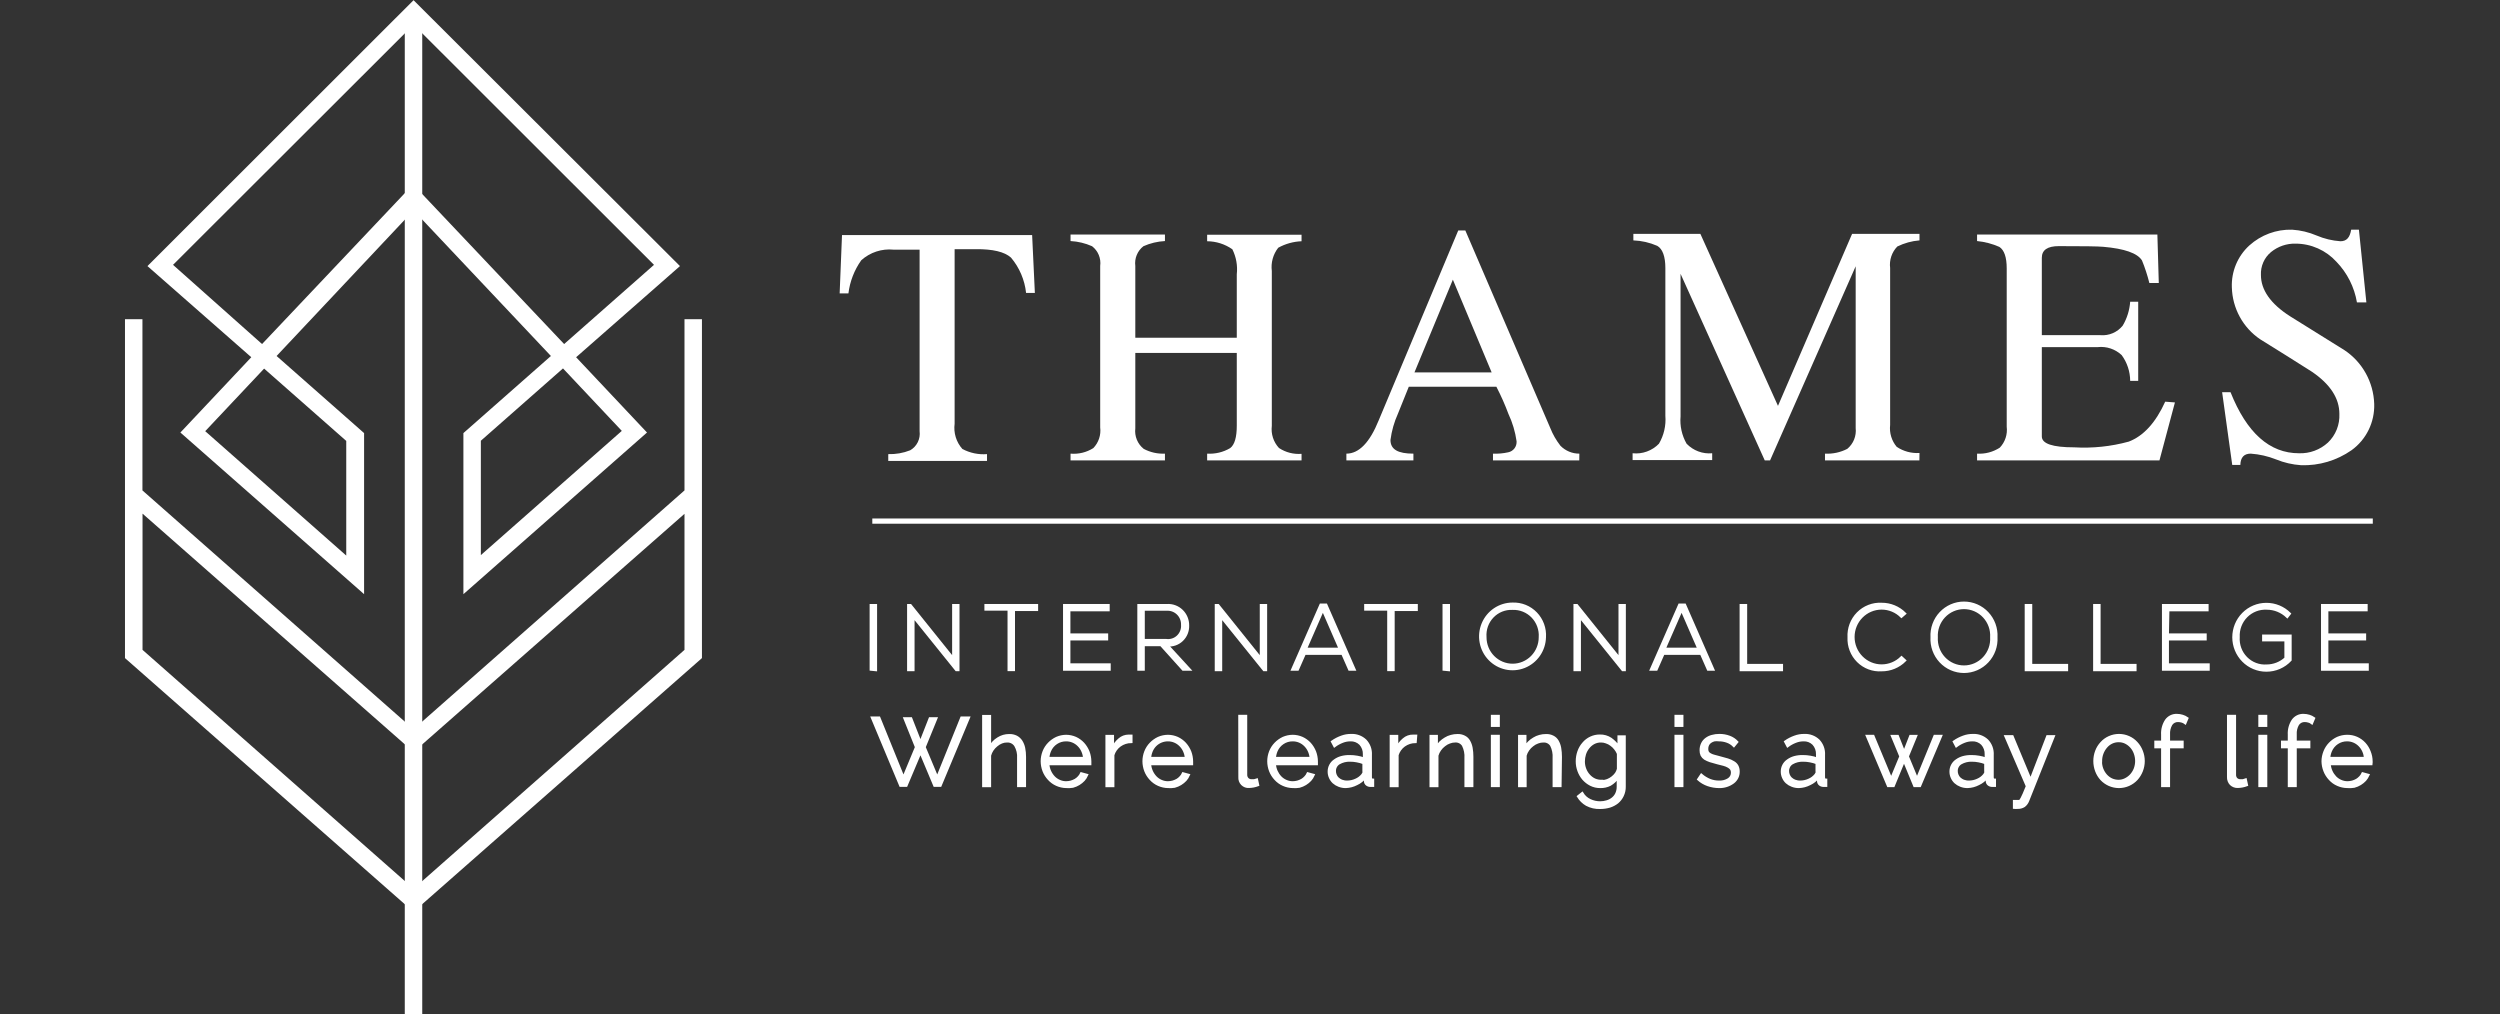
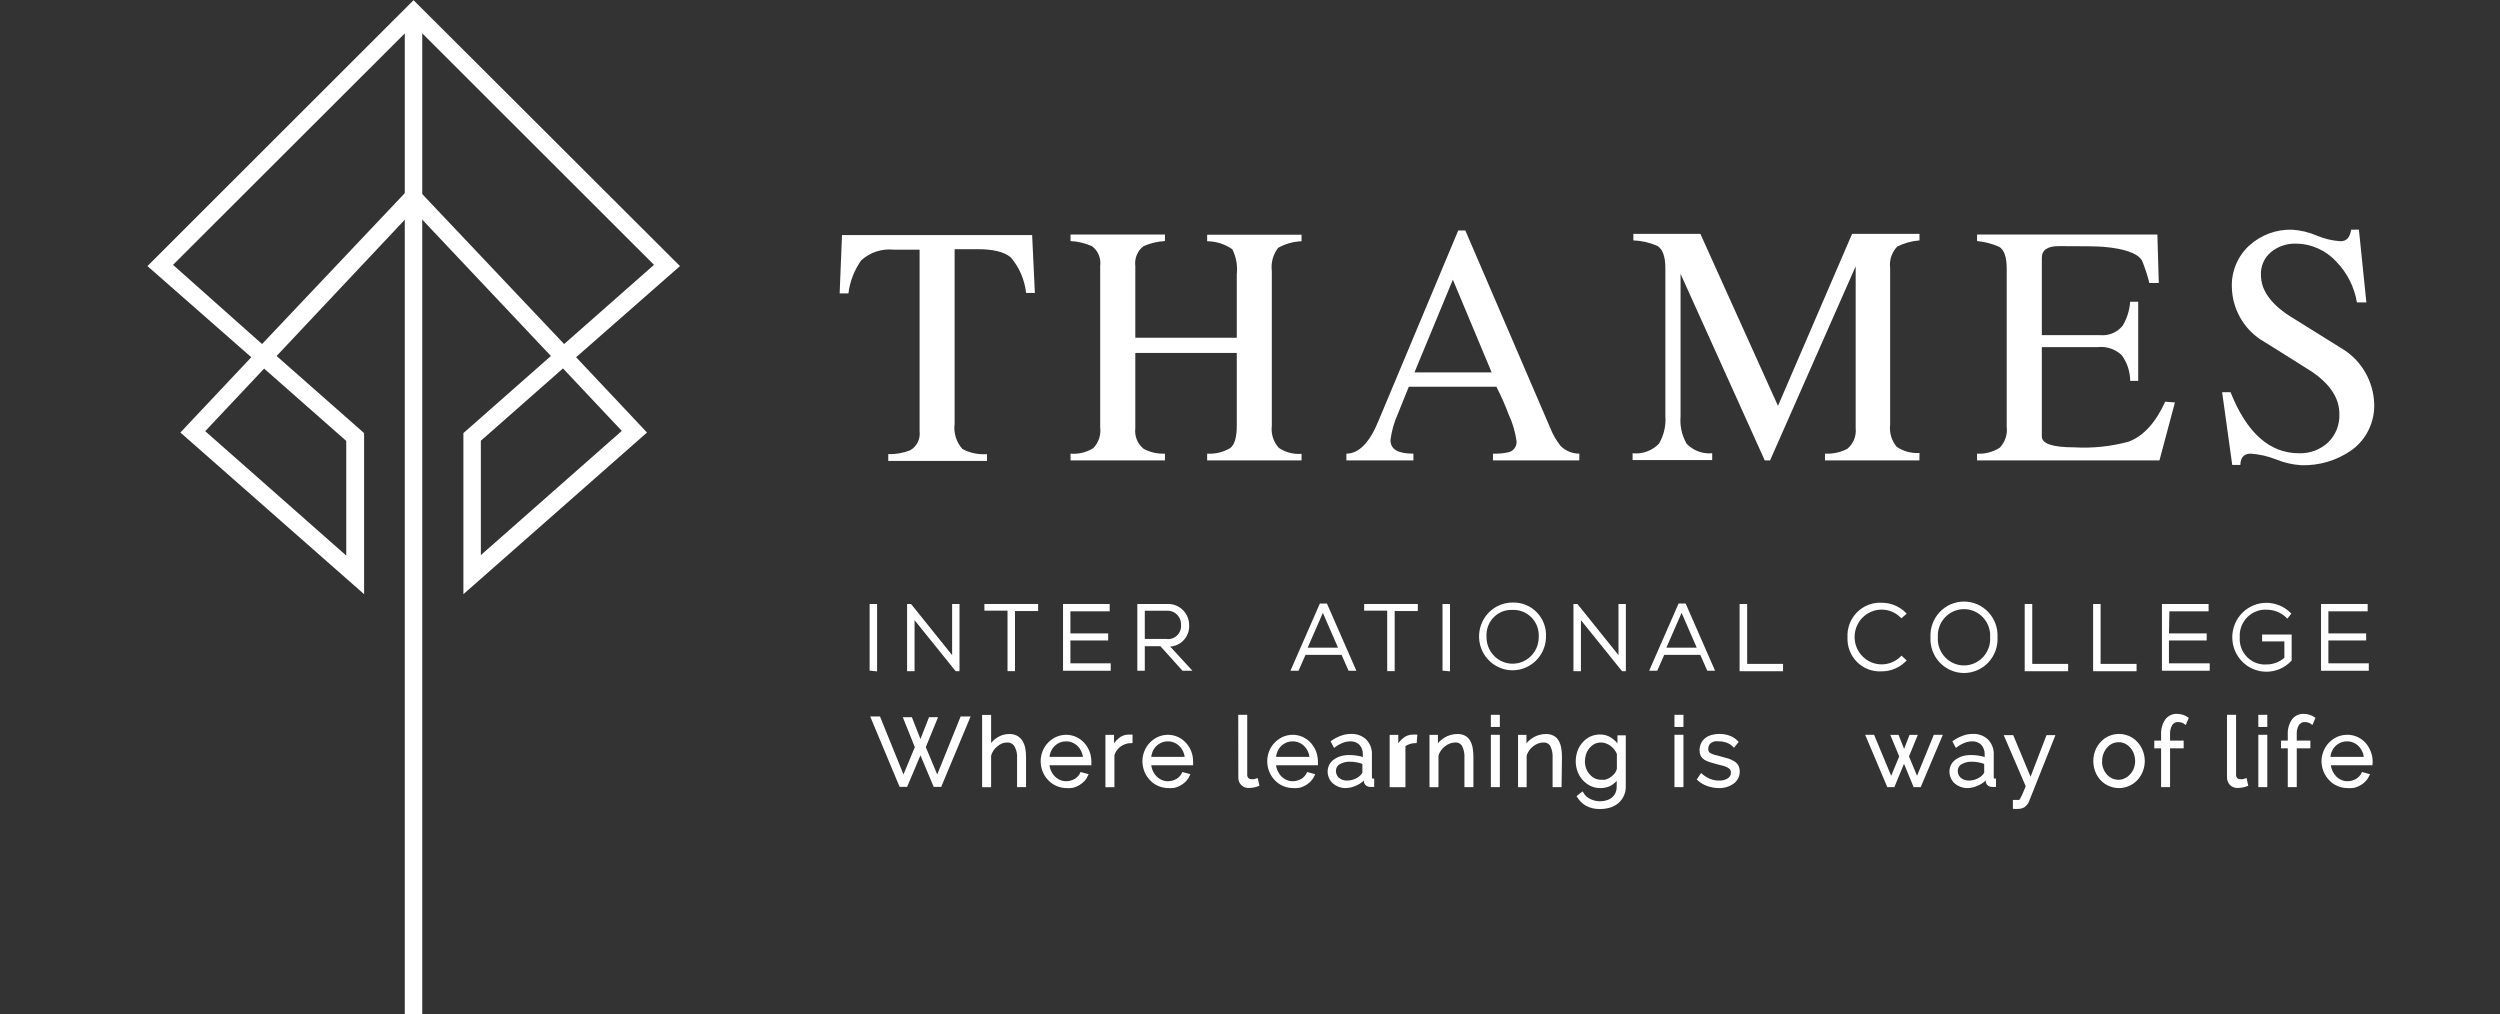
<svg xmlns="http://www.w3.org/2000/svg" width="244" height="99" viewBox="0 0 244 99" fill="none">
  <rect x="0" y="0" width="244" height="99" fill="#333333" stroke="none" />
  <g clip-path="url(#clip0_2677_33656)">
    <path d="M88.298 70.124H88.915L89.836 72.474L90.758 70.124H91.366L90.223 72.922L91.476 75.915L93.844 70.05H94.544L91.78 76.67H91.209L89.836 73.397L88.454 76.67H87.883L85.119 70.05H85.801L88.178 75.915L89.422 72.922L88.298 70.124Z" fill="white" stroke="white" stroke-width="0.25" stroke-miterlimit="10" />
    <path d="M100.017 76.698H99.391V73.994C99.423 73.561 99.323 73.128 99.105 72.754C99.015 72.619 98.893 72.51 98.749 72.439C98.605 72.367 98.445 72.334 98.285 72.344C98.102 72.341 97.92 72.376 97.751 72.446C97.573 72.518 97.408 72.619 97.262 72.745C97.106 72.87 96.97 73.017 96.857 73.183C96.745 73.351 96.661 73.537 96.608 73.733V76.708H95.981V69.901H96.608V72.95C96.789 72.59 97.067 72.29 97.41 72.082C97.734 71.873 98.112 71.763 98.497 71.766C98.739 71.757 98.979 71.808 99.197 71.915C99.386 72.016 99.547 72.164 99.667 72.344C99.794 72.546 99.885 72.771 99.934 73.006C99.992 73.288 100.019 73.576 100.017 73.864V76.698Z" fill="white" stroke="white" stroke-width="0.25" stroke-miterlimit="10" />
    <path d="M104.062 76.792C103.744 76.786 103.431 76.716 103.14 76.587C102.85 76.459 102.59 76.272 102.376 76.036C102.158 75.804 101.986 75.532 101.869 75.234C101.755 74.937 101.696 74.621 101.694 74.302C101.694 73.983 101.754 73.667 101.869 73.37C101.983 73.074 102.156 72.804 102.376 72.577C102.594 72.352 102.849 72.169 103.131 72.036C103.422 71.909 103.736 71.843 104.052 71.84C104.37 71.841 104.683 71.907 104.974 72.036C105.259 72.167 105.516 72.354 105.729 72.586C105.937 72.819 106.102 73.087 106.218 73.379C106.33 73.677 106.389 73.993 106.393 74.311C106.393 74.358 106.393 74.404 106.393 74.46C106.393 74.516 106.393 74.544 106.393 74.563H102.293C102.306 74.811 102.365 75.055 102.468 75.281C102.564 75.494 102.695 75.69 102.855 75.859C103.01 76.019 103.194 76.145 103.398 76.232C103.607 76.327 103.833 76.374 104.062 76.372C104.22 76.369 104.378 76.347 104.532 76.307C104.679 76.263 104.821 76.204 104.955 76.13C105.083 76.055 105.198 75.961 105.296 75.85C105.396 75.746 105.477 75.627 105.536 75.496L106.079 75.645C106.001 75.822 105.896 75.986 105.766 76.13C105.626 76.277 105.468 76.405 105.296 76.512C105.113 76.624 104.914 76.709 104.707 76.764C104.493 76.799 104.277 76.808 104.062 76.792ZM105.831 73.994C105.814 73.745 105.752 73.502 105.646 73.276C105.551 73.07 105.42 72.884 105.259 72.726C104.938 72.406 104.504 72.228 104.052 72.232C103.714 72.228 103.381 72.326 103.098 72.514C102.814 72.701 102.591 72.97 102.459 73.285C102.364 73.51 102.307 73.75 102.293 73.994H105.831Z" fill="white" stroke="white" stroke-width="0.25" stroke-miterlimit="10" />
    <path d="M110.41 72.399C110.014 72.401 109.628 72.524 109.304 72.754C108.988 72.982 108.755 73.31 108.641 73.686V76.707H108.014V71.849H108.604V73.015C108.756 72.683 108.979 72.389 109.258 72.157C109.501 71.943 109.811 71.824 110.133 71.821H110.41V72.399Z" fill="white" stroke="white" stroke-width="0.25" stroke-miterlimit="10" />
    <path d="M113.994 76.792C113.676 76.786 113.363 76.716 113.072 76.587C112.782 76.459 112.522 76.272 112.308 76.036C112.09 75.804 111.918 75.532 111.801 75.234C111.688 74.937 111.628 74.621 111.626 74.302C111.626 73.983 111.686 73.667 111.801 73.37C111.916 73.074 112.088 72.804 112.308 72.577C112.526 72.352 112.782 72.169 113.063 72.036C113.354 71.909 113.668 71.843 113.985 71.84C114.302 71.841 114.615 71.907 114.906 72.036C115.191 72.167 115.448 72.354 115.661 72.586C115.869 72.819 116.035 73.087 116.15 73.379C116.262 73.677 116.321 73.993 116.325 74.311C116.329 74.361 116.329 74.411 116.325 74.46C116.325 74.507 116.325 74.544 116.325 74.563H112.225C112.238 74.811 112.298 75.055 112.4 75.281C112.496 75.494 112.627 75.69 112.787 75.859C112.942 76.019 113.127 76.145 113.33 76.232C113.539 76.326 113.765 76.374 113.994 76.372C114.152 76.369 114.31 76.347 114.464 76.307C114.611 76.263 114.753 76.204 114.887 76.13C115.015 76.055 115.13 75.961 115.228 75.85C115.328 75.746 115.409 75.627 115.468 75.496L116.011 75.645C115.933 75.822 115.828 75.986 115.698 76.13C115.558 76.277 115.401 76.405 115.228 76.512C115.045 76.624 114.846 76.709 114.639 76.764C114.425 76.799 114.209 76.808 113.994 76.792ZM115.763 73.994C115.746 73.745 115.684 73.502 115.578 73.276C115.484 73.07 115.352 72.884 115.191 72.726C114.87 72.406 114.436 72.228 113.985 72.232C113.531 72.231 113.095 72.408 112.768 72.726C112.608 72.886 112.479 73.076 112.391 73.285C112.296 73.51 112.24 73.75 112.225 73.994H115.763Z" fill="white" stroke="white" stroke-width="0.25" stroke-miterlimit="10" />
    <path d="M120.978 69.891H121.604V75.598C121.6 75.674 121.61 75.751 121.635 75.823C121.661 75.895 121.7 75.961 121.751 76.017C121.805 76.072 121.87 76.115 121.942 76.142C122.013 76.17 122.09 76.181 122.166 76.176H122.406L122.664 76.101L122.774 76.614C122.633 76.666 122.488 76.707 122.341 76.736C122.198 76.763 122.053 76.778 121.908 76.782C121.785 76.792 121.661 76.775 121.544 76.731C121.428 76.688 121.323 76.619 121.235 76.531C121.148 76.442 121.08 76.335 121.037 76.218C120.994 76.1 120.977 75.975 120.987 75.85L120.978 69.891Z" fill="white" stroke="white" stroke-width="0.25" stroke-miterlimit="10" />
    <path d="M126.174 76.792C125.856 76.786 125.543 76.716 125.252 76.587C124.962 76.459 124.702 76.272 124.488 76.036C124.27 75.804 124.098 75.532 123.981 75.234C123.868 74.937 123.808 74.621 123.806 74.302C123.807 73.983 123.866 73.667 123.981 73.37C124.096 73.074 124.268 72.804 124.488 72.577C124.706 72.352 124.962 72.169 125.243 72.036C125.534 71.909 125.848 71.843 126.165 71.84C126.482 71.841 126.795 71.907 127.086 72.036C127.371 72.167 127.628 72.354 127.842 72.586C128.049 72.819 128.215 73.087 128.33 73.379C128.442 73.677 128.501 73.993 128.505 74.311C128.509 74.361 128.509 74.411 128.505 74.46C128.505 74.507 128.505 74.544 128.505 74.563H124.405C124.418 74.811 124.478 75.055 124.58 75.281C124.676 75.494 124.807 75.69 124.967 75.859C125.122 76.019 125.307 76.145 125.51 76.232C125.719 76.326 125.945 76.374 126.174 76.372C126.332 76.369 126.49 76.347 126.644 76.307C126.791 76.263 126.933 76.204 127.068 76.13C127.195 76.055 127.31 75.961 127.408 75.85C127.508 75.746 127.589 75.627 127.648 75.496L128.192 75.645C128.114 75.822 128.008 75.986 127.878 76.13C127.739 76.277 127.581 76.405 127.408 76.512C127.225 76.624 127.026 76.709 126.819 76.764C126.606 76.799 126.389 76.808 126.174 76.792ZM127.943 73.994C127.927 73.745 127.864 73.502 127.759 73.276C127.664 73.07 127.533 72.884 127.372 72.726C127.05 72.406 126.616 72.228 126.165 72.232C125.826 72.228 125.493 72.326 125.21 72.514C124.926 72.701 124.704 72.97 124.571 73.285C124.476 73.51 124.42 73.75 124.405 73.994H127.943Z" fill="white" stroke="white" stroke-width="0.25" stroke-miterlimit="10" />
    <path d="M131.352 76.792C131.122 76.796 130.893 76.755 130.679 76.671C130.486 76.599 130.308 76.491 130.154 76.353C130.012 76.22 129.899 76.058 129.822 75.878C129.742 75.699 129.702 75.505 129.703 75.309C129.7 75.096 129.751 74.885 129.849 74.696C129.947 74.507 130.09 74.346 130.265 74.227C130.457 74.088 130.672 73.984 130.9 73.919C131.17 73.845 131.45 73.811 131.73 73.817C131.977 73.816 132.223 73.838 132.467 73.882C132.697 73.916 132.923 73.979 133.139 74.069V73.63C133.156 73.253 133.023 72.884 132.771 72.605C132.642 72.478 132.489 72.379 132.321 72.314C132.153 72.25 131.973 72.222 131.794 72.232C131.529 72.232 131.267 72.282 131.02 72.381C130.744 72.487 130.484 72.632 130.246 72.81L130.025 72.39C130.31 72.191 130.62 72.031 130.946 71.915C131.242 71.805 131.554 71.752 131.868 71.756C132.122 71.743 132.376 71.781 132.615 71.87C132.854 71.958 133.073 72.093 133.259 72.269C133.438 72.456 133.576 72.678 133.665 72.922C133.754 73.167 133.791 73.427 133.775 73.686V75.859C133.775 76.027 133.849 76.12 133.996 76.12V76.68H133.747C133.625 76.681 133.505 76.642 133.406 76.568C133.355 76.529 133.313 76.478 133.284 76.42C133.256 76.362 133.241 76.297 133.241 76.232V75.85C133.022 76.136 132.738 76.364 132.411 76.512C132.084 76.685 131.721 76.78 131.352 76.792ZM131.508 76.307C131.792 76.303 132.071 76.239 132.329 76.12C132.583 76.012 132.808 75.842 132.983 75.626L133.093 75.439C133.105 75.381 133.105 75.321 133.093 75.262V74.47C132.882 74.385 132.663 74.322 132.439 74.283C132.221 74.239 131.998 74.217 131.776 74.218C131.392 74.202 131.012 74.296 130.679 74.488C130.55 74.567 130.443 74.68 130.37 74.814C130.297 74.948 130.261 75.1 130.265 75.253C130.262 75.384 130.287 75.514 130.338 75.635C130.387 75.762 130.462 75.877 130.559 75.971C130.672 76.072 130.799 76.154 130.937 76.213C131.12 76.282 131.314 76.314 131.508 76.307Z" fill="white" stroke="white" stroke-width="0.25" stroke-miterlimit="10" />
-     <path d="M138.151 72.4C137.756 72.401 137.37 72.525 137.046 72.754C136.729 72.982 136.496 73.31 136.382 73.686V76.707H135.756V71.849H136.346V73.015C136.497 72.683 136.721 72.39 137 72.157C137.255 71.933 137.583 71.813 137.921 71.821H138.197L138.151 72.4Z" fill="white" stroke="white" stroke-width="0.25" stroke-miterlimit="10" />
+     <path d="M138.151 72.4C137.756 72.401 137.37 72.525 137.046 72.754V76.707H135.756V71.849H136.346V73.015C136.497 72.683 136.721 72.39 137 72.157C137.255 71.933 137.583 71.813 137.921 71.821H138.197L138.151 72.4Z" fill="white" stroke="white" stroke-width="0.25" stroke-miterlimit="10" />
    <path d="M143.679 76.698H143.053V73.994C143.084 73.559 142.998 73.124 142.804 72.735C142.721 72.606 142.606 72.502 142.47 72.433C142.334 72.364 142.182 72.333 142.03 72.343C141.841 72.341 141.653 72.376 141.477 72.446C141.29 72.511 141.115 72.608 140.961 72.735C140.798 72.857 140.655 73.005 140.538 73.173C140.416 73.342 140.326 73.531 140.27 73.733V76.707H139.644V71.849H140.215V72.949C140.31 72.77 140.431 72.607 140.574 72.465C140.721 72.32 140.885 72.194 141.063 72.091C141.237 71.982 141.426 71.901 141.625 71.849C141.829 71.792 142.04 71.764 142.251 71.765C142.484 71.755 142.716 71.806 142.924 71.914C143.109 72.008 143.262 72.153 143.366 72.334C143.483 72.539 143.564 72.763 143.606 72.996C143.656 73.282 143.68 73.573 143.679 73.863V76.698Z" fill="white" stroke="white" stroke-width="0.25" stroke-miterlimit="10" />
    <path d="M145.633 70.824V69.891H146.259V70.824H145.633ZM145.633 76.698V71.84H146.259V76.698H145.633Z" fill="white" stroke="white" stroke-width="0.25" stroke-miterlimit="10" />
    <path d="M152.285 76.698H151.658V73.994C151.69 73.559 151.604 73.124 151.409 72.735C151.326 72.606 151.211 72.502 151.075 72.433C150.939 72.365 150.787 72.334 150.636 72.344C150.447 72.341 150.259 72.376 150.083 72.446C149.895 72.511 149.721 72.609 149.567 72.735C149.403 72.857 149.26 73.005 149.143 73.174C149.021 73.342 148.931 73.532 148.876 73.733V76.708H148.286V71.849H148.857V72.95C148.952 72.771 149.073 72.607 149.217 72.465C149.363 72.32 149.527 72.195 149.705 72.092C149.879 71.983 150.069 71.901 150.267 71.849C150.471 71.793 150.682 71.765 150.893 71.766C151.127 71.757 151.358 71.808 151.566 71.915C151.751 72.008 151.904 72.154 152.008 72.334C152.126 72.539 152.207 72.763 152.248 72.996C152.298 73.283 152.322 73.573 152.322 73.864L152.285 76.698Z" fill="white" stroke="white" stroke-width="0.25" stroke-miterlimit="10" />
    <path d="M156.173 76.791C155.853 76.795 155.538 76.721 155.252 76.577C154.983 76.44 154.743 76.253 154.542 76.027C154.342 75.793 154.185 75.525 154.081 75.234C153.97 74.936 153.914 74.62 153.916 74.302C153.915 73.984 153.968 73.669 154.072 73.369C154.172 73.074 154.328 72.801 154.533 72.567C154.73 72.329 154.977 72.137 155.256 72.007C155.534 71.876 155.838 71.81 156.145 71.812C156.524 71.801 156.897 71.908 157.214 72.12C157.514 72.338 157.776 72.606 157.988 72.912V71.896H158.55V76.773C158.556 77.079 158.489 77.383 158.356 77.659C158.235 77.91 158.063 78.133 157.85 78.311C157.626 78.486 157.373 78.618 157.103 78.703C156.804 78.79 156.494 78.834 156.182 78.834C155.722 78.854 155.264 78.751 154.855 78.535C154.521 78.341 154.239 78.065 154.035 77.733L154.422 77.425C154.601 77.724 154.864 77.961 155.178 78.106C155.492 78.256 155.835 78.332 156.182 78.33C156.407 78.329 156.631 78.295 156.845 78.228C157.047 78.169 157.235 78.071 157.398 77.938C157.56 77.809 157.69 77.643 157.776 77.454C157.872 77.24 157.919 77.007 157.914 76.773V75.84C157.721 76.144 157.459 76.397 157.149 76.577C156.847 76.73 156.511 76.804 156.173 76.791ZM156.348 76.26C156.534 76.257 156.717 76.223 156.891 76.157C157.064 76.088 157.225 75.994 157.371 75.878C157.511 75.769 157.636 75.641 157.739 75.495C157.826 75.361 157.892 75.213 157.933 75.057V73.556C157.861 73.381 157.765 73.218 157.647 73.071C157.534 72.925 157.4 72.796 157.251 72.689C157.107 72.578 156.944 72.492 156.772 72.437C156.61 72.374 156.438 72.343 156.265 72.343C156.015 72.337 155.768 72.395 155.546 72.511C155.339 72.624 155.157 72.78 155.012 72.968C154.859 73.155 154.743 73.371 154.671 73.602C154.598 73.835 154.561 74.077 154.561 74.32C154.56 74.576 154.607 74.829 154.699 75.066C154.784 75.294 154.912 75.504 155.076 75.682C155.233 75.86 155.424 76.003 155.638 76.101C155.863 76.197 156.105 76.241 156.348 76.232V76.26Z" fill="white" stroke="white" stroke-width="0.25" stroke-miterlimit="10" />
    <path d="M163.553 70.824V69.891H164.179V70.824H163.553ZM163.553 76.698V71.84H164.179V76.698H163.553Z" fill="white" stroke="white" stroke-width="0.25" stroke-miterlimit="10" />
    <path d="M167.782 76.792C167.409 76.791 167.038 76.728 166.685 76.605C166.346 76.487 166.033 76.303 165.764 76.064L166.05 75.635C166.295 75.845 166.572 76.015 166.87 76.139C167.163 76.255 167.476 76.312 167.791 76.307C168.115 76.322 168.437 76.238 168.712 76.064C168.823 75.993 168.914 75.893 168.975 75.776C169.037 75.658 169.067 75.526 169.062 75.393C169.064 75.271 169.032 75.152 168.97 75.048C168.894 74.952 168.8 74.873 168.694 74.815C168.552 74.733 168.4 74.671 168.242 74.628C168.058 74.572 167.855 74.526 167.616 74.47L166.897 74.265C166.721 74.205 166.551 74.127 166.39 74.031C166.268 73.948 166.167 73.836 166.096 73.705C166.029 73.556 165.997 73.393 166.003 73.229C165.999 73.007 166.046 72.787 166.142 72.586C166.231 72.401 166.364 72.241 166.529 72.12C166.7 71.993 166.894 71.901 167.1 71.849C167.328 71.784 167.564 71.753 167.8 71.756C168.143 71.75 168.484 71.811 168.804 71.933C169.08 72.038 169.328 72.204 169.532 72.418L169.228 72.791C169.044 72.603 168.821 72.459 168.574 72.372C168.32 72.278 168.052 72.231 167.782 72.232C167.629 72.212 167.474 72.212 167.321 72.232C167.186 72.265 167.058 72.322 166.943 72.4C166.837 72.469 166.751 72.565 166.694 72.679C166.629 72.806 166.597 72.947 166.602 73.09C166.597 73.199 166.619 73.308 166.667 73.407C166.716 73.495 166.79 73.566 166.879 73.612C166.993 73.683 167.117 73.736 167.247 73.77L167.8 73.919L168.611 74.143C168.815 74.204 169.01 74.292 169.191 74.404C169.342 74.489 169.467 74.615 169.551 74.768C169.632 74.93 169.673 75.109 169.67 75.29C169.676 75.496 169.633 75.699 169.545 75.884C169.456 76.069 169.326 76.23 169.164 76.353C168.765 76.653 168.278 76.807 167.782 76.792Z" fill="white" stroke="white" stroke-width="0.25" stroke-miterlimit="10" />
-     <path d="M175.576 76.792C175.346 76.796 175.118 76.755 174.904 76.671C174.711 76.599 174.533 76.491 174.378 76.353C174.236 76.22 174.123 76.058 174.047 75.878C173.967 75.699 173.926 75.505 173.927 75.309C173.925 75.096 173.975 74.885 174.073 74.696C174.171 74.507 174.314 74.346 174.489 74.227C174.682 74.088 174.897 73.984 175.125 73.919C175.395 73.845 175.674 73.811 175.954 73.817C176.201 73.816 176.448 73.838 176.691 73.882C176.922 73.916 177.148 73.979 177.364 74.069V73.63C177.38 73.253 177.247 72.884 176.995 72.605C176.867 72.478 176.714 72.379 176.545 72.314C176.377 72.25 176.198 72.222 176.018 72.232C175.753 72.232 175.491 72.282 175.245 72.381C174.968 72.487 174.708 72.632 174.471 72.81L174.25 72.39C174.534 72.191 174.844 72.031 175.171 71.915C175.466 71.805 175.778 71.752 176.092 71.756C176.346 71.743 176.6 71.781 176.839 71.87C177.078 71.958 177.297 72.093 177.483 72.269C177.662 72.456 177.801 72.678 177.889 72.922C177.978 73.167 178.016 73.427 177.999 73.686V75.859C177.999 76.027 178.073 76.12 178.22 76.12V76.68H177.972C177.849 76.681 177.729 76.642 177.631 76.568C177.579 76.529 177.538 76.478 177.509 76.42C177.48 76.362 177.465 76.297 177.465 76.232V75.85C177.247 76.136 176.962 76.364 176.636 76.512C176.308 76.685 175.946 76.78 175.576 76.792ZM175.733 76.307C176.016 76.303 176.295 76.239 176.553 76.12C176.807 76.012 177.032 75.842 177.207 75.626L177.318 75.439C177.329 75.381 177.329 75.321 177.318 75.262V74.47C177.106 74.385 176.887 74.322 176.663 74.283C176.445 74.239 176.223 74.217 176 74.218C175.617 74.202 175.237 74.296 174.904 74.488C174.774 74.567 174.667 74.68 174.594 74.814C174.522 74.948 174.485 75.1 174.489 75.253C174.487 75.384 174.512 75.514 174.563 75.635C174.611 75.762 174.687 75.877 174.784 75.971C174.896 76.072 175.024 76.154 175.162 76.213C175.344 76.282 175.538 76.314 175.733 76.307Z" fill="white" stroke="white" stroke-width="0.25" stroke-miterlimit="10" />
    <path d="M188.825 71.84H189.433L187.379 76.698H186.853L185.831 74.218L184.808 76.698H184.283L182.228 71.84H182.827L184.578 76.046L185.499 73.826L184.679 71.849H185.213L185.84 73.435L186.457 71.849H186.992L186.181 73.826L187.102 76.046L188.825 71.84Z" fill="white" stroke="white" stroke-width="0.25" stroke-miterlimit="10" />
    <path d="M192.041 76.792C191.811 76.796 191.582 76.755 191.368 76.671C191.175 76.599 190.997 76.491 190.843 76.353C190.7 76.22 190.587 76.058 190.511 75.878C190.431 75.699 190.39 75.505 190.391 75.309C190.389 75.096 190.439 74.885 190.538 74.696C190.636 74.507 190.779 74.346 190.954 74.227C191.146 74.088 191.361 73.984 191.589 73.919C191.859 73.845 192.139 73.811 192.418 73.817C192.666 73.816 192.912 73.838 193.155 73.882C193.386 73.916 193.612 73.979 193.828 74.069V73.63C193.844 73.253 193.712 72.884 193.46 72.605C193.331 72.478 193.178 72.379 193.01 72.314C192.842 72.25 192.662 72.222 192.483 72.232C192.218 72.232 191.955 72.282 191.709 72.381C191.433 72.487 191.172 72.632 190.935 72.81L190.714 72.39C190.999 72.191 191.309 72.031 191.635 71.915C191.93 71.805 192.243 71.752 192.557 71.756C192.811 71.743 193.065 71.781 193.304 71.87C193.543 71.958 193.762 72.093 193.948 72.269C194.127 72.456 194.265 72.678 194.354 72.922C194.443 73.167 194.48 73.427 194.464 73.686V75.859C194.464 76.027 194.537 76.12 194.685 76.12V76.68H194.436C194.313 76.681 194.194 76.642 194.095 76.568C194.044 76.529 194.002 76.478 193.973 76.42C193.944 76.362 193.929 76.297 193.929 76.232V75.85C193.711 76.136 193.426 76.364 193.1 76.512C192.772 76.685 192.41 76.78 192.041 76.792ZM192.197 76.307C192.481 76.303 192.76 76.239 193.017 76.12C193.272 76.012 193.496 75.842 193.671 75.626L193.782 75.439C193.793 75.381 193.793 75.321 193.782 75.262V74.47C193.571 74.385 193.352 74.322 193.128 74.283C192.909 74.239 192.687 74.217 192.464 74.218C192.081 74.202 191.701 74.296 191.368 74.488C191.238 74.567 191.132 74.68 191.059 74.814C190.986 74.948 190.95 75.1 190.954 75.253C190.951 75.384 190.976 75.514 191.027 75.635C191.076 75.762 191.151 75.877 191.248 75.971C191.36 76.072 191.488 76.154 191.626 76.213C191.809 76.282 192.003 76.314 192.197 76.307Z" fill="white" stroke="white" stroke-width="0.25" stroke-miterlimit="10" />
    <path d="M196.583 78.2H196.767H196.961H197.117L197.209 78.116C197.26 78.049 197.303 77.977 197.338 77.901C197.394 77.799 197.458 77.659 197.541 77.472L197.845 76.736L195.754 71.877H196.408L198.186 76.148L199.826 71.877H200.425L197.928 78.144C197.852 78.347 197.721 78.525 197.55 78.657C197.354 78.779 197.126 78.838 196.896 78.825C196.792 78.835 196.687 78.835 196.583 78.825V78.2Z" fill="white" stroke="white" stroke-width="0.25" stroke-miterlimit="10" />
    <path d="M206.773 76.792C206.455 76.786 206.142 76.716 205.852 76.587C205.567 76.459 205.31 76.275 205.096 76.046C204.884 75.813 204.718 75.541 204.608 75.244C204.374 74.622 204.374 73.935 204.608 73.314C204.72 73.016 204.889 72.743 205.105 72.511C205.316 72.276 205.574 72.089 205.861 71.961C206.161 71.826 206.486 71.756 206.814 71.756C207.143 71.756 207.468 71.826 207.768 71.961C208.055 72.089 208.313 72.276 208.524 72.511C208.739 72.743 208.908 73.016 209.021 73.314C209.267 73.933 209.267 74.624 209.021 75.244C208.904 75.539 208.736 75.811 208.524 76.046C208.304 76.28 208.04 76.467 207.747 76.596C207.454 76.724 207.138 76.79 206.819 76.792H206.773ZM205.032 74.293C205.026 74.55 205.07 74.807 205.161 75.048C205.247 75.273 205.371 75.482 205.529 75.663C205.684 75.839 205.872 75.982 206.082 76.083C206.297 76.18 206.529 76.23 206.764 76.232C206.997 76.232 207.227 76.178 207.436 76.074C207.648 75.97 207.838 75.828 207.998 75.654C208.159 75.473 208.287 75.265 208.376 75.039C208.56 74.546 208.56 74.002 208.376 73.509C208.215 73.053 207.884 72.679 207.455 72.465C207.245 72.364 207.015 72.313 206.782 72.316C206.547 72.313 206.314 72.364 206.1 72.465C205.888 72.567 205.7 72.713 205.548 72.894C205.217 73.283 205.037 73.78 205.041 74.293H205.032Z" fill="white" stroke="white" stroke-width="0.25" stroke-miterlimit="10" />
    <path d="M211.048 76.698V72.912H210.385V72.409H211.048V71.71C211.018 71.211 211.15 70.716 211.426 70.302C211.546 70.138 211.703 70.007 211.885 69.919C212.066 69.831 212.266 69.79 212.467 69.798C212.651 69.798 212.834 69.827 213.01 69.882C213.174 69.932 213.33 70.007 213.471 70.106L213.278 70.563C213.181 70.489 213.072 70.435 212.955 70.404C212.835 70.368 212.711 70.349 212.587 70.348C212.453 70.341 212.32 70.369 212.201 70.43C212.081 70.49 211.979 70.581 211.905 70.693C211.73 70.995 211.65 71.342 211.674 71.691V72.409H213.001V72.912H211.674V76.698H211.048Z" fill="white" stroke="white" stroke-width="0.25" stroke-miterlimit="10" />
    <path d="M217.479 69.891H218.115V75.598C218.106 75.751 218.155 75.901 218.253 76.017C218.309 76.072 218.376 76.114 218.449 76.141C218.522 76.168 218.599 76.18 218.677 76.176H218.907C218.998 76.158 219.087 76.133 219.174 76.101L219.285 76.614C219.144 76.665 218.999 76.706 218.852 76.736C218.706 76.763 218.558 76.779 218.41 76.782C218.286 76.788 218.164 76.769 218.048 76.725C217.933 76.682 217.827 76.616 217.737 76.53C217.65 76.439 217.582 76.331 217.538 76.212C217.493 76.094 217.473 75.967 217.479 75.84V69.891Z" fill="white" stroke="white" stroke-width="0.25" stroke-miterlimit="10" />
    <path d="M220.538 70.824V69.891H221.164V70.824H220.538ZM220.538 76.698V71.84H221.164V76.698H220.538Z" fill="white" stroke="white" stroke-width="0.25" stroke-miterlimit="10" />
    <path d="M223.412 76.698V72.912H222.749V72.409H223.412V71.71C223.382 71.211 223.515 70.716 223.79 70.302C223.91 70.138 224.067 70.007 224.249 69.919C224.43 69.831 224.63 69.79 224.831 69.798C225.015 69.798 225.199 69.827 225.375 69.882C225.539 69.932 225.694 70.007 225.835 70.106L225.642 70.563C225.546 70.489 225.436 70.435 225.319 70.404C225.2 70.368 225.076 70.349 224.951 70.348C224.818 70.341 224.685 70.369 224.565 70.43C224.446 70.49 224.344 70.581 224.269 70.693C224.095 70.995 224.015 71.342 224.039 71.691V72.409H225.366V72.912H224.039V76.698H223.412Z" fill="white" stroke="white" stroke-width="0.25" stroke-miterlimit="10" />
    <path d="M229.079 76.791C228.761 76.785 228.448 76.716 228.157 76.586C227.866 76.461 227.605 76.273 227.393 76.036C227.175 75.804 227.003 75.532 226.886 75.234C226.769 74.937 226.707 74.621 226.702 74.302C226.705 73.982 226.768 73.666 226.886 73.369C227.001 73.073 227.173 72.803 227.393 72.576C227.609 72.35 227.865 72.166 228.148 72.035C228.439 71.909 228.753 71.842 229.069 71.84C229.391 71.834 229.71 71.897 230.006 72.026C230.301 72.155 230.566 72.346 230.783 72.586C230.991 72.817 231.154 73.086 231.262 73.379C231.382 73.675 231.444 73.991 231.446 74.311C231.446 74.358 231.446 74.404 231.446 74.46C231.453 74.494 231.453 74.529 231.446 74.563H227.356C227.369 74.811 227.429 75.054 227.531 75.281C227.627 75.494 227.758 75.689 227.918 75.859C228.073 76.018 228.257 76.145 228.461 76.232C228.67 76.326 228.896 76.374 229.125 76.372C229.283 76.368 229.441 76.346 229.595 76.306C229.742 76.263 229.884 76.203 230.018 76.129C230.144 76.052 230.259 75.958 230.359 75.85C230.459 75.746 230.54 75.626 230.599 75.495L231.142 75.644C231.061 75.82 230.955 75.983 230.829 76.129C230.689 76.277 230.531 76.405 230.359 76.511C230.176 76.624 229.977 76.709 229.77 76.763C229.541 76.802 229.309 76.811 229.079 76.791ZM230.838 73.994C230.829 73.745 230.77 73.5 230.663 73.276C230.569 73.07 230.437 72.884 230.276 72.725C229.954 72.406 229.521 72.228 229.069 72.231C228.731 72.228 228.398 72.326 228.115 72.514C227.831 72.701 227.608 72.97 227.475 73.285C227.38 73.51 227.324 73.75 227.31 73.994H230.838Z" fill="white" stroke="white" stroke-width="0.25" stroke-miterlimit="10" />
-     <path d="M85.137 50.859H231.585" stroke="white" stroke-width="0.51" />
    <path d="M101.003 28.591H100.146C100.008 27.317 99.495 26.115 98.672 25.141C98.036 24.572 96.884 24.302 95.217 24.32H93.171V41.357C93.113 41.798 93.151 42.247 93.281 42.672C93.412 43.097 93.632 43.488 93.927 43.819C94.665 44.213 95.499 44.388 96.332 44.322V44.984H86.694V44.322C87.424 44.345 88.151 44.218 88.832 43.949C89.151 43.767 89.41 43.492 89.574 43.159C89.738 42.827 89.801 42.453 89.753 42.084V24.367H87.219C86.651 24.309 86.076 24.371 85.532 24.549C84.988 24.727 84.487 25.018 84.059 25.402C83.38 26.357 82.949 27.47 82.806 28.638H81.95L82.18 22.94H100.736L101.003 28.591Z" fill="white" />
    <path d="M127.031 44.938H117.817V44.275C118.603 44.325 119.386 44.137 120.065 43.735C120.498 43.408 120.71 42.672 120.71 41.543V34.447H110.806V41.804C110.761 42.182 110.812 42.564 110.956 42.916C111.1 43.267 111.33 43.575 111.626 43.809C112.263 44.149 112.979 44.31 113.699 44.275V44.938H104.485V44.275C105.264 44.344 106.044 44.154 106.706 43.735C106.962 43.471 107.156 43.152 107.272 42.801C107.389 42.451 107.425 42.078 107.379 41.711V25.961C107.428 25.597 107.38 25.227 107.241 24.887C107.101 24.548 106.876 24.253 106.586 24.031C105.922 23.737 105.21 23.566 104.485 23.527V22.893H113.699V23.527C112.974 23.565 112.263 23.735 111.598 24.031C111.31 24.254 111.085 24.55 110.946 24.889C110.807 25.227 110.759 25.597 110.806 25.961V32.964H120.71V26.773C120.804 25.933 120.654 25.084 120.277 24.329C119.554 23.824 118.697 23.55 117.817 23.546V22.912H127.031V23.546C126.234 23.576 125.455 23.793 124.755 24.18C124.507 24.497 124.323 24.86 124.216 25.249C124.108 25.638 124.078 26.045 124.129 26.446V41.562C124.082 41.952 124.12 42.349 124.241 42.722C124.362 43.096 124.563 43.439 124.829 43.725C125.481 44.156 126.255 44.355 127.031 44.294V44.938Z" fill="white" />
    <path d="M154.137 44.938H145.715V44.276C146.213 44.297 146.712 44.253 147.199 44.145C147.441 44.098 147.658 43.963 147.809 43.766C147.96 43.568 148.034 43.322 148.019 43.073C147.889 42.148 147.622 41.249 147.226 40.406C146.887 39.496 146.494 38.609 146.047 37.748H137.497L136.438 40.378C136.07 41.191 135.825 42.055 135.71 42.942C135.71 43.875 136.456 44.276 137.949 44.276V44.938H131.407V44.276C132.636 44.276 133.689 43.188 134.567 41.012L142.325 22.493H143.016L151.308 41.777C151.555 42.4 151.891 42.984 152.303 43.511C152.545 43.755 152.833 43.949 153.149 44.08C153.465 44.211 153.804 44.278 154.146 44.276L154.137 44.938ZM145.586 36.349L141.8 27.295L138.05 36.349H145.586Z" fill="white" />
    <path d="M187.333 44.938H178.119V44.275C178.872 44.316 179.622 44.155 180.294 43.809C180.587 43.566 180.816 43.254 180.96 42.898C181.103 42.543 181.156 42.157 181.114 41.776V25.989L172.757 44.938H172.241L164.023 26.726V40.639C163.943 41.568 164.149 42.499 164.612 43.306C164.933 43.64 165.324 43.897 165.756 44.058C166.188 44.22 166.651 44.281 167.109 44.238V44.9H159.342V44.238C159.813 44.289 160.288 44.232 160.733 44.07C161.178 43.909 161.582 43.647 161.913 43.306C162.398 42.483 162.617 41.528 162.539 40.573V26.157C162.539 25.047 162.272 24.292 161.747 23.994C161.009 23.672 160.219 23.492 159.416 23.462V22.828H165.958L173.531 39.613L180.763 22.828H187.342V23.462C186.59 23.522 185.855 23.724 185.177 24.059C184.911 24.332 184.71 24.663 184.588 25.027C184.467 25.39 184.429 25.776 184.477 26.157V41.478C184.433 41.859 184.468 42.246 184.579 42.614C184.69 42.981 184.875 43.321 185.121 43.613C185.777 44.052 186.557 44.262 187.342 44.21L187.333 44.938Z" fill="white" />
    <path d="M212.273 39.277L210.762 44.938H192.962V44.275C193.745 44.324 194.523 44.118 195.183 43.688C195.438 43.42 195.631 43.097 195.747 42.744C195.864 42.391 195.9 42.015 195.855 41.646V26.194C195.855 25.107 195.615 24.407 195.136 24.096C194.446 23.792 193.712 23.6 192.962 23.527V22.893H210.56L210.698 27.621H209.777C209.59 26.871 209.35 26.135 209.058 25.42C208.616 24.712 207.353 24.264 205.271 24.087C204.764 24.04 203.318 24.022 200.932 24.022C199.835 24.022 199.282 24.404 199.282 25.159V32.712H205.004C205.414 32.747 205.826 32.681 206.205 32.518C206.584 32.356 206.918 32.102 207.178 31.78C207.597 31.071 207.846 30.273 207.906 29.449H208.689V37.17H207.906C207.9 36.266 207.61 35.387 207.077 34.661C206.767 34.37 206.398 34.148 205.996 34.013C205.594 33.878 205.167 33.832 204.746 33.878H199.282V42.597C199.282 43.306 200.333 43.66 202.443 43.66C204.236 43.765 206.034 43.577 207.768 43.101C209.215 42.55 210.403 41.235 211.324 39.203L212.273 39.277Z" fill="white" />
    <path d="M231.723 39.417C231.751 40.297 231.564 41.17 231.178 41.959C230.792 42.748 230.22 43.429 229.512 43.94C228.066 44.95 226.338 45.464 224.583 45.404C223.741 45.347 222.914 45.155 222.132 44.835C221.345 44.523 220.515 44.334 219.672 44.275C219.018 44.275 218.677 44.639 218.658 45.376H217.866L216.88 38.279H217.7C219.285 42.252 221.511 44.238 224.38 44.238C225.421 44.277 226.436 43.902 227.208 43.194C227.582 42.836 227.875 42.401 228.067 41.918C228.26 41.435 228.347 40.916 228.323 40.396C228.323 38.867 227.426 37.493 225.633 36.275C223.947 35.202 222.261 34.148 220.593 33.114C219.765 32.555 219.082 31.804 218.601 30.923C218.12 30.042 217.855 29.056 217.829 28.05C217.799 27.285 217.935 26.523 218.228 25.817C218.521 25.112 218.964 24.48 219.524 23.966C220.674 22.925 222.175 22.371 223.716 22.418C224.538 22.471 225.344 22.664 226.103 22.987C226.841 23.301 227.625 23.49 228.424 23.546C229.042 23.546 229.346 23.173 229.475 22.418H230.23L230.958 29.514H230.037C229.784 28.018 229.087 26.636 228.038 25.551C227.531 24.994 226.915 24.549 226.23 24.244C225.545 23.939 224.806 23.781 224.057 23.779C223.185 23.756 222.333 24.047 221.653 24.6C221.326 24.87 221.066 25.214 220.895 25.605C220.724 25.995 220.645 26.421 220.667 26.847C220.667 28.274 221.588 29.645 223.523 30.876L228.821 34.177C229.684 34.751 230.398 35.527 230.903 36.439C231.408 37.351 231.689 38.372 231.723 39.417Z" fill="white" />
    <path d="M88.859 59.074L93.052 64.296V59.074H93.522V65.387H93.337L89.136 60.174V65.387H88.657V59.074H88.859Z" fill="white" stroke="white" stroke-width="0.25" stroke-miterlimit="10" />
    <path d="M98.46 59.475H96.203V59.074H101.196V59.512H98.939V65.378H98.46V59.475Z" fill="white" stroke="white" stroke-width="0.25" stroke-miterlimit="10" />
    <path d="M104.347 61.946H108.033V62.384H104.347V64.865H108.281V65.34H103.877V59.074H108.18V59.54H104.347V61.946Z" fill="white" stroke="white" stroke-width="0.25" stroke-miterlimit="10" />
    <path d="M116.094 65.34H115.468L113.312 62.944H111.607V65.34H111.128V59.074H113.892C114.157 59.057 114.422 59.096 114.671 59.188C114.919 59.279 115.147 59.422 115.339 59.607C115.531 59.791 115.683 60.014 115.786 60.261C115.889 60.508 115.941 60.774 115.938 61.042C115.948 61.308 115.902 61.573 115.803 61.819C115.704 62.066 115.553 62.288 115.362 62.471C115.171 62.654 114.944 62.793 114.695 62.879C114.446 62.966 114.182 62.997 113.92 62.972L116.094 65.34ZM111.607 62.487H113.819C114.024 62.515 114.233 62.497 114.431 62.433C114.629 62.369 114.81 62.261 114.961 62.117C115.112 61.973 115.229 61.797 115.304 61.601C115.379 61.405 115.41 61.195 115.394 60.986C115.401 60.784 115.366 60.582 115.291 60.394C115.217 60.207 115.105 60.037 114.961 59.895C114.818 59.754 114.648 59.645 114.461 59.574C114.273 59.503 114.074 59.473 113.874 59.484H111.607V62.487Z" fill="white" stroke="white" stroke-width="0.25" stroke-miterlimit="10" />
-     <path d="M118.886 59.074L123.078 64.296V59.074H123.548V65.387H123.364L119.162 60.174V65.387H118.683V59.074H118.886Z" fill="white" stroke="white" stroke-width="0.25" stroke-miterlimit="10" />
    <path d="M131.702 65.341L131.02 63.793H127.335L126.653 65.341H126.137L128.901 59.028H129.426L132.19 65.341H131.702ZM130.781 63.336L129.113 59.503L127.436 63.336H130.781Z" fill="white" stroke="white" stroke-width="0.25" stroke-miterlimit="10" />
    <path d="M135.516 59.475H133.268V59.074H138.253V59.512H135.995V65.378H135.516V59.475Z" fill="white" stroke="white" stroke-width="0.25" stroke-miterlimit="10" />
    <path d="M140.915 65.34V59.074H141.395V65.387L140.915 65.34Z" fill="white" stroke="white" stroke-width="0.25" stroke-miterlimit="10" />
    <path d="M85 65.34V59.074H85.479V65.387L85 65.34Z" fill="white" stroke="white" stroke-width="0.25" stroke-miterlimit="10" />
    <path d="M150.764 62.198C150.748 62.823 150.55 63.429 150.195 63.941C149.84 64.453 149.344 64.847 148.769 65.075C148.193 65.303 147.564 65.354 146.961 65.222C146.357 65.09 145.805 64.781 145.374 64.333C144.942 63.885 144.651 63.319 144.537 62.704C144.422 62.09 144.489 61.455 144.729 60.879C144.969 60.303 145.371 59.811 145.886 59.465C146.401 59.119 147.005 58.935 147.623 58.934C148.047 58.918 148.47 58.992 148.864 59.151C149.258 59.31 149.615 59.551 149.911 59.859C150.207 60.167 150.436 60.534 150.583 60.937C150.73 61.34 150.792 61.77 150.764 62.198ZM144.96 62.198C144.96 62.915 145.242 63.603 145.743 64.11C146.244 64.617 146.923 64.902 147.632 64.902C148.341 64.902 149.02 64.617 149.521 64.11C150.022 63.603 150.304 62.915 150.304 62.198C150.329 61.831 150.277 61.464 150.152 61.118C150.027 60.773 149.832 60.458 149.579 60.194C149.326 59.931 149.022 59.724 148.684 59.587C148.347 59.45 147.986 59.387 147.623 59.401C147.262 59.384 146.901 59.445 146.565 59.579C146.228 59.714 145.924 59.92 145.673 60.183C145.421 60.445 145.227 60.759 145.104 61.103C144.981 61.448 144.932 61.815 144.96 62.179V62.198Z" fill="white" stroke="white" stroke-width="0.25" stroke-miterlimit="10" />
    <path d="M153.897 59.074L158.089 64.296V59.074H158.559V65.387H158.375L154.174 60.174V65.387H153.694V59.074H153.897Z" fill="white" stroke="white" stroke-width="0.25" stroke-miterlimit="10" />
    <path d="M166.713 65.341L166.031 63.793H162.346L161.664 65.341H161.148L163.912 59.028H164.437L167.201 65.341H166.713ZM165.792 63.336L164.124 59.503L162.447 63.336H165.792Z" fill="white" stroke="white" stroke-width="0.25" stroke-miterlimit="10" />
    <path d="M170.398 59.074V64.921H173.9V65.387H169.91V59.074H170.398Z" fill="white" stroke="white" stroke-width="0.25" stroke-miterlimit="10" />
    <path d="M185.914 64.464C185.31 65.067 184.495 65.402 183.647 65.397C183.224 65.425 182.799 65.362 182.401 65.212C182.003 65.062 181.641 64.83 181.339 64.529C181.036 64.228 180.799 63.865 180.645 63.465C180.49 63.065 180.421 62.636 180.441 62.208C180.417 61.775 180.484 61.341 180.636 60.936C180.789 60.531 181.024 60.163 181.326 59.856C181.629 59.549 181.992 59.31 182.392 59.154C182.792 58.998 183.219 58.93 183.647 58.953C184.495 58.947 185.31 59.283 185.914 59.886L185.582 60.175C185.066 59.661 184.371 59.373 183.647 59.373C182.914 59.373 182.211 59.667 181.693 60.192C181.174 60.717 180.883 61.428 180.883 62.17C180.883 62.912 181.174 63.624 181.693 64.148C182.211 64.673 182.914 64.968 183.647 64.968C184.374 64.969 185.073 64.681 185.591 64.165L185.914 64.464Z" fill="white" stroke="white" stroke-width="0.25" stroke-miterlimit="10" />
    <path d="M194.832 62.198C194.855 62.631 194.791 63.064 194.644 63.47C194.496 63.877 194.268 64.249 193.973 64.564C193.679 64.879 193.324 65.129 192.931 65.3C192.538 65.471 192.114 65.56 191.686 65.56C191.258 65.56 190.834 65.471 190.441 65.3C190.048 65.129 189.693 64.879 189.398 64.564C189.104 64.249 188.876 63.877 188.728 63.47C188.581 63.064 188.516 62.631 188.54 62.198C188.516 61.766 188.581 61.333 188.728 60.926C188.876 60.519 189.104 60.147 189.398 59.833C189.693 59.518 190.048 59.267 190.441 59.096C190.834 58.925 191.258 58.837 191.686 58.837C192.114 58.837 192.538 58.925 192.931 59.096C193.324 59.267 193.679 59.518 193.973 59.833C194.268 60.147 194.496 60.519 194.644 60.926C194.791 61.333 194.855 61.766 194.832 62.198ZM189.009 62.198C188.988 62.567 189.041 62.937 189.166 63.285C189.291 63.632 189.485 63.95 189.735 64.219C189.986 64.488 190.288 64.702 190.624 64.849C190.959 64.995 191.321 65.071 191.686 65.071C192.051 65.071 192.413 64.995 192.748 64.849C193.084 64.702 193.386 64.488 193.637 64.219C193.887 63.95 194.081 63.632 194.206 63.285C194.331 62.937 194.384 62.567 194.362 62.198C194.384 61.829 194.331 61.459 194.206 61.112C194.081 60.764 193.887 60.447 193.637 60.178C193.386 59.909 193.084 59.694 192.748 59.548C192.413 59.401 192.051 59.326 191.686 59.326C191.321 59.326 190.959 59.401 190.624 59.548C190.288 59.694 189.986 59.909 189.735 60.178C189.485 60.447 189.291 60.764 189.166 61.112C189.041 61.459 188.988 61.829 189.009 62.198Z" fill="white" stroke="white" stroke-width="0.25" stroke-miterlimit="10" />
    <path d="M198.223 59.074V64.921H201.724V65.387H197.735V59.074H198.223Z" fill="white" stroke="white" stroke-width="0.25" stroke-miterlimit="10" />
    <path d="M204.893 59.074V64.921H208.404V65.387H204.414V59.074H204.893Z" fill="white" stroke="white" stroke-width="0.25" stroke-miterlimit="10" />
    <path d="M211.564 61.946H215.249V62.384H211.564V64.865H215.544V65.34H211.131V59.074H215.434V59.54H211.61L211.564 61.946Z" fill="white" stroke="white" stroke-width="0.25" stroke-miterlimit="10" />
    <path d="M223.237 60.193C222.699 59.672 221.983 59.382 221.238 59.382C220.87 59.362 220.501 59.42 220.157 59.554C219.813 59.687 219.5 59.893 219.239 60.157C218.978 60.42 218.776 60.737 218.644 61.085C218.512 61.434 218.454 61.807 218.474 62.179C218.448 62.554 218.502 62.929 218.631 63.28C218.761 63.632 218.964 63.951 219.226 64.216C219.488 64.481 219.803 64.686 220.15 64.818C220.497 64.949 220.868 65.003 221.238 64.977C221.92 64.973 222.576 64.714 223.081 64.25V62.478H220.906V62.058H223.541V64.417C223.239 64.74 222.875 64.997 222.471 65.172C222.067 65.347 221.631 65.436 221.192 65.434C220.344 65.434 219.531 65.093 218.931 64.486C218.332 63.879 217.995 63.056 217.995 62.198C217.995 61.34 218.332 60.517 218.931 59.91C219.531 59.303 220.344 58.962 221.192 58.962C222.042 58.958 222.86 59.293 223.468 59.895L223.237 60.193Z" fill="white" stroke="white" stroke-width="0.25" stroke-miterlimit="10" />
    <path d="M227.125 61.946H230.811V62.384H227.125V64.865H231.069V65.34H226.656V59.074H230.958V59.54H227.125V61.946Z" fill="white" stroke="white" stroke-width="0.25" stroke-miterlimit="10" />
    <path d="M20.029 42.083L25.778 35.975L33.794 43.034V54.224L20.029 42.083ZM46.932 43.016L54.948 35.957L60.688 42.055L46.932 54.178V43.016ZM16.887 25.849L40.363 2.406L63.83 25.849L55.059 33.579L40.317 17.997L25.576 33.579L16.887 25.849ZM40.363 0.019L14.391 25.97L24.525 34.866L17.606 42.214L35.535 57.992V42.27L26.995 34.745L40.363 20.533L53.769 34.745L45.228 42.27V57.992L63.148 42.214L56.229 34.866L66.364 25.97L40.363 0.019Z" fill="white" />
    <path d="M41.211 1.678H39.506V99.264H41.211V1.678Z" fill="white" />
-     <path d="M66.806 50.15V63.428L40.363 86.74L13.911 63.428V50.131L40.363 73.397L66.806 50.15ZM66.806 31.154V47.865L40.354 71.177L13.902 47.865V31.154H12.198V64.23L40.354 88.997L68.51 64.23V31.154H66.806Z" fill="white" />
  </g>
  <defs>
    <clipPath id="clip0_2677_33656">
      <rect width="244" height="99" fill="white" />
    </clipPath>
  </defs>
</svg>